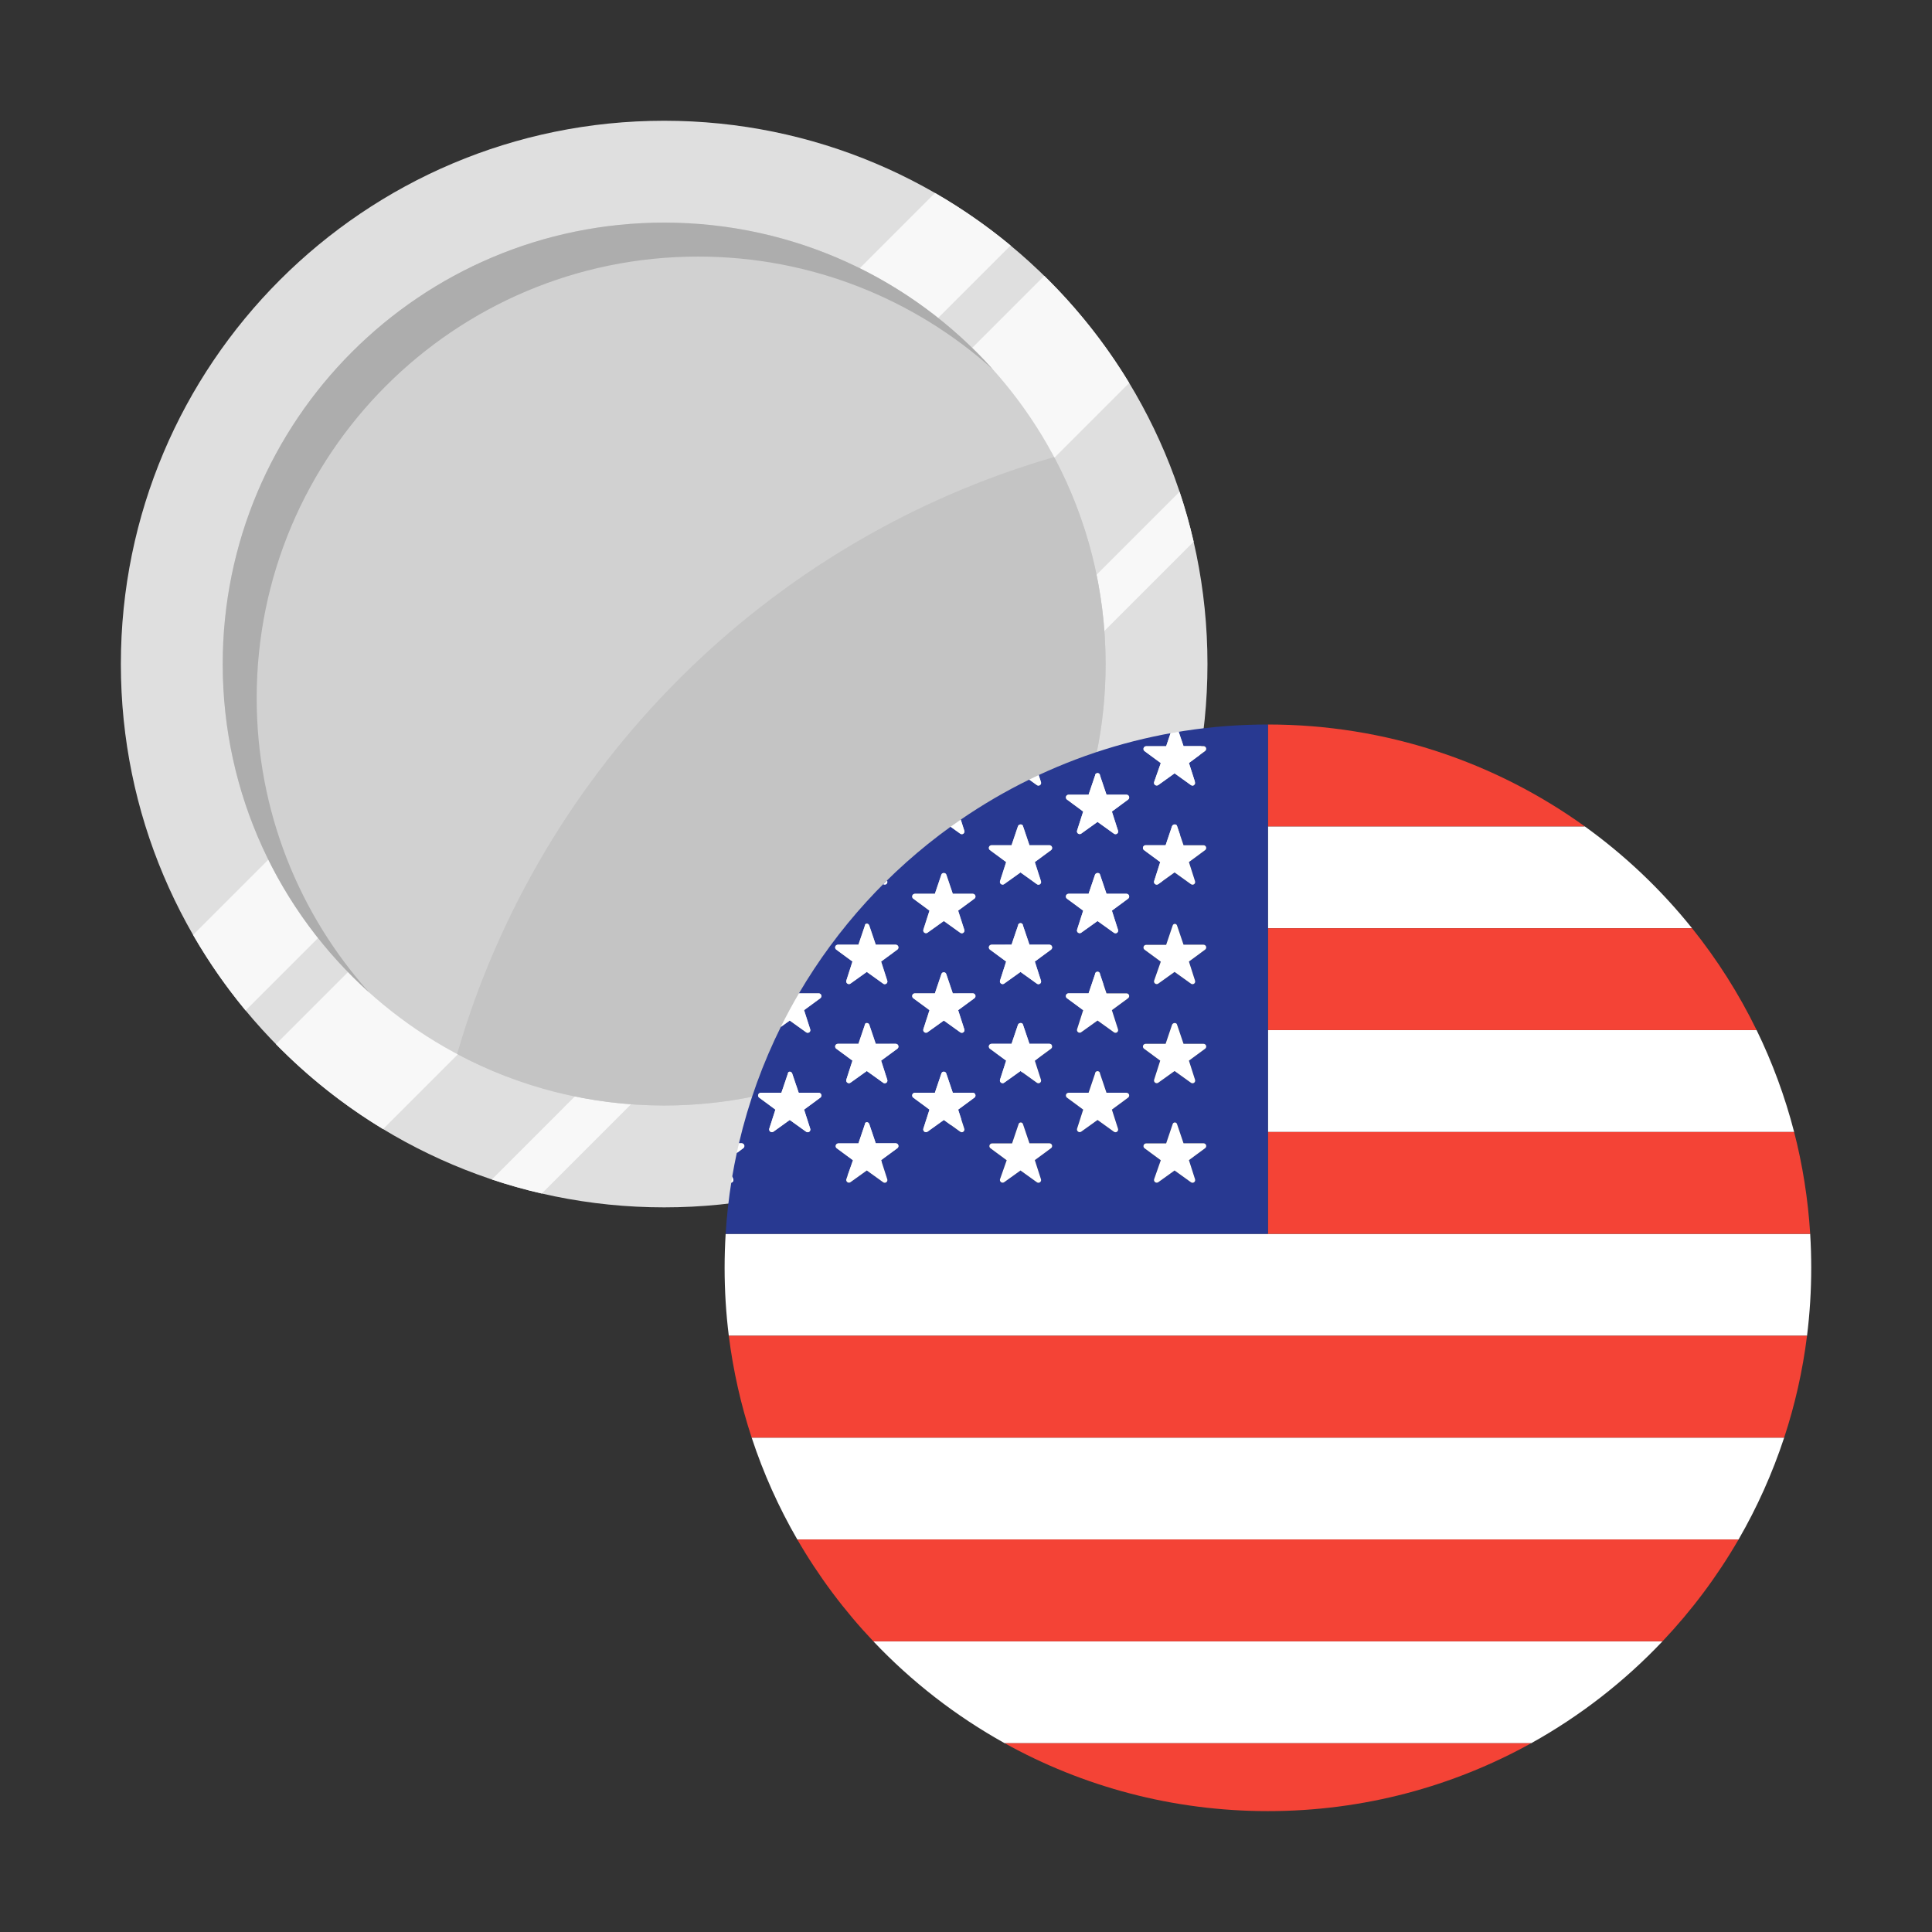
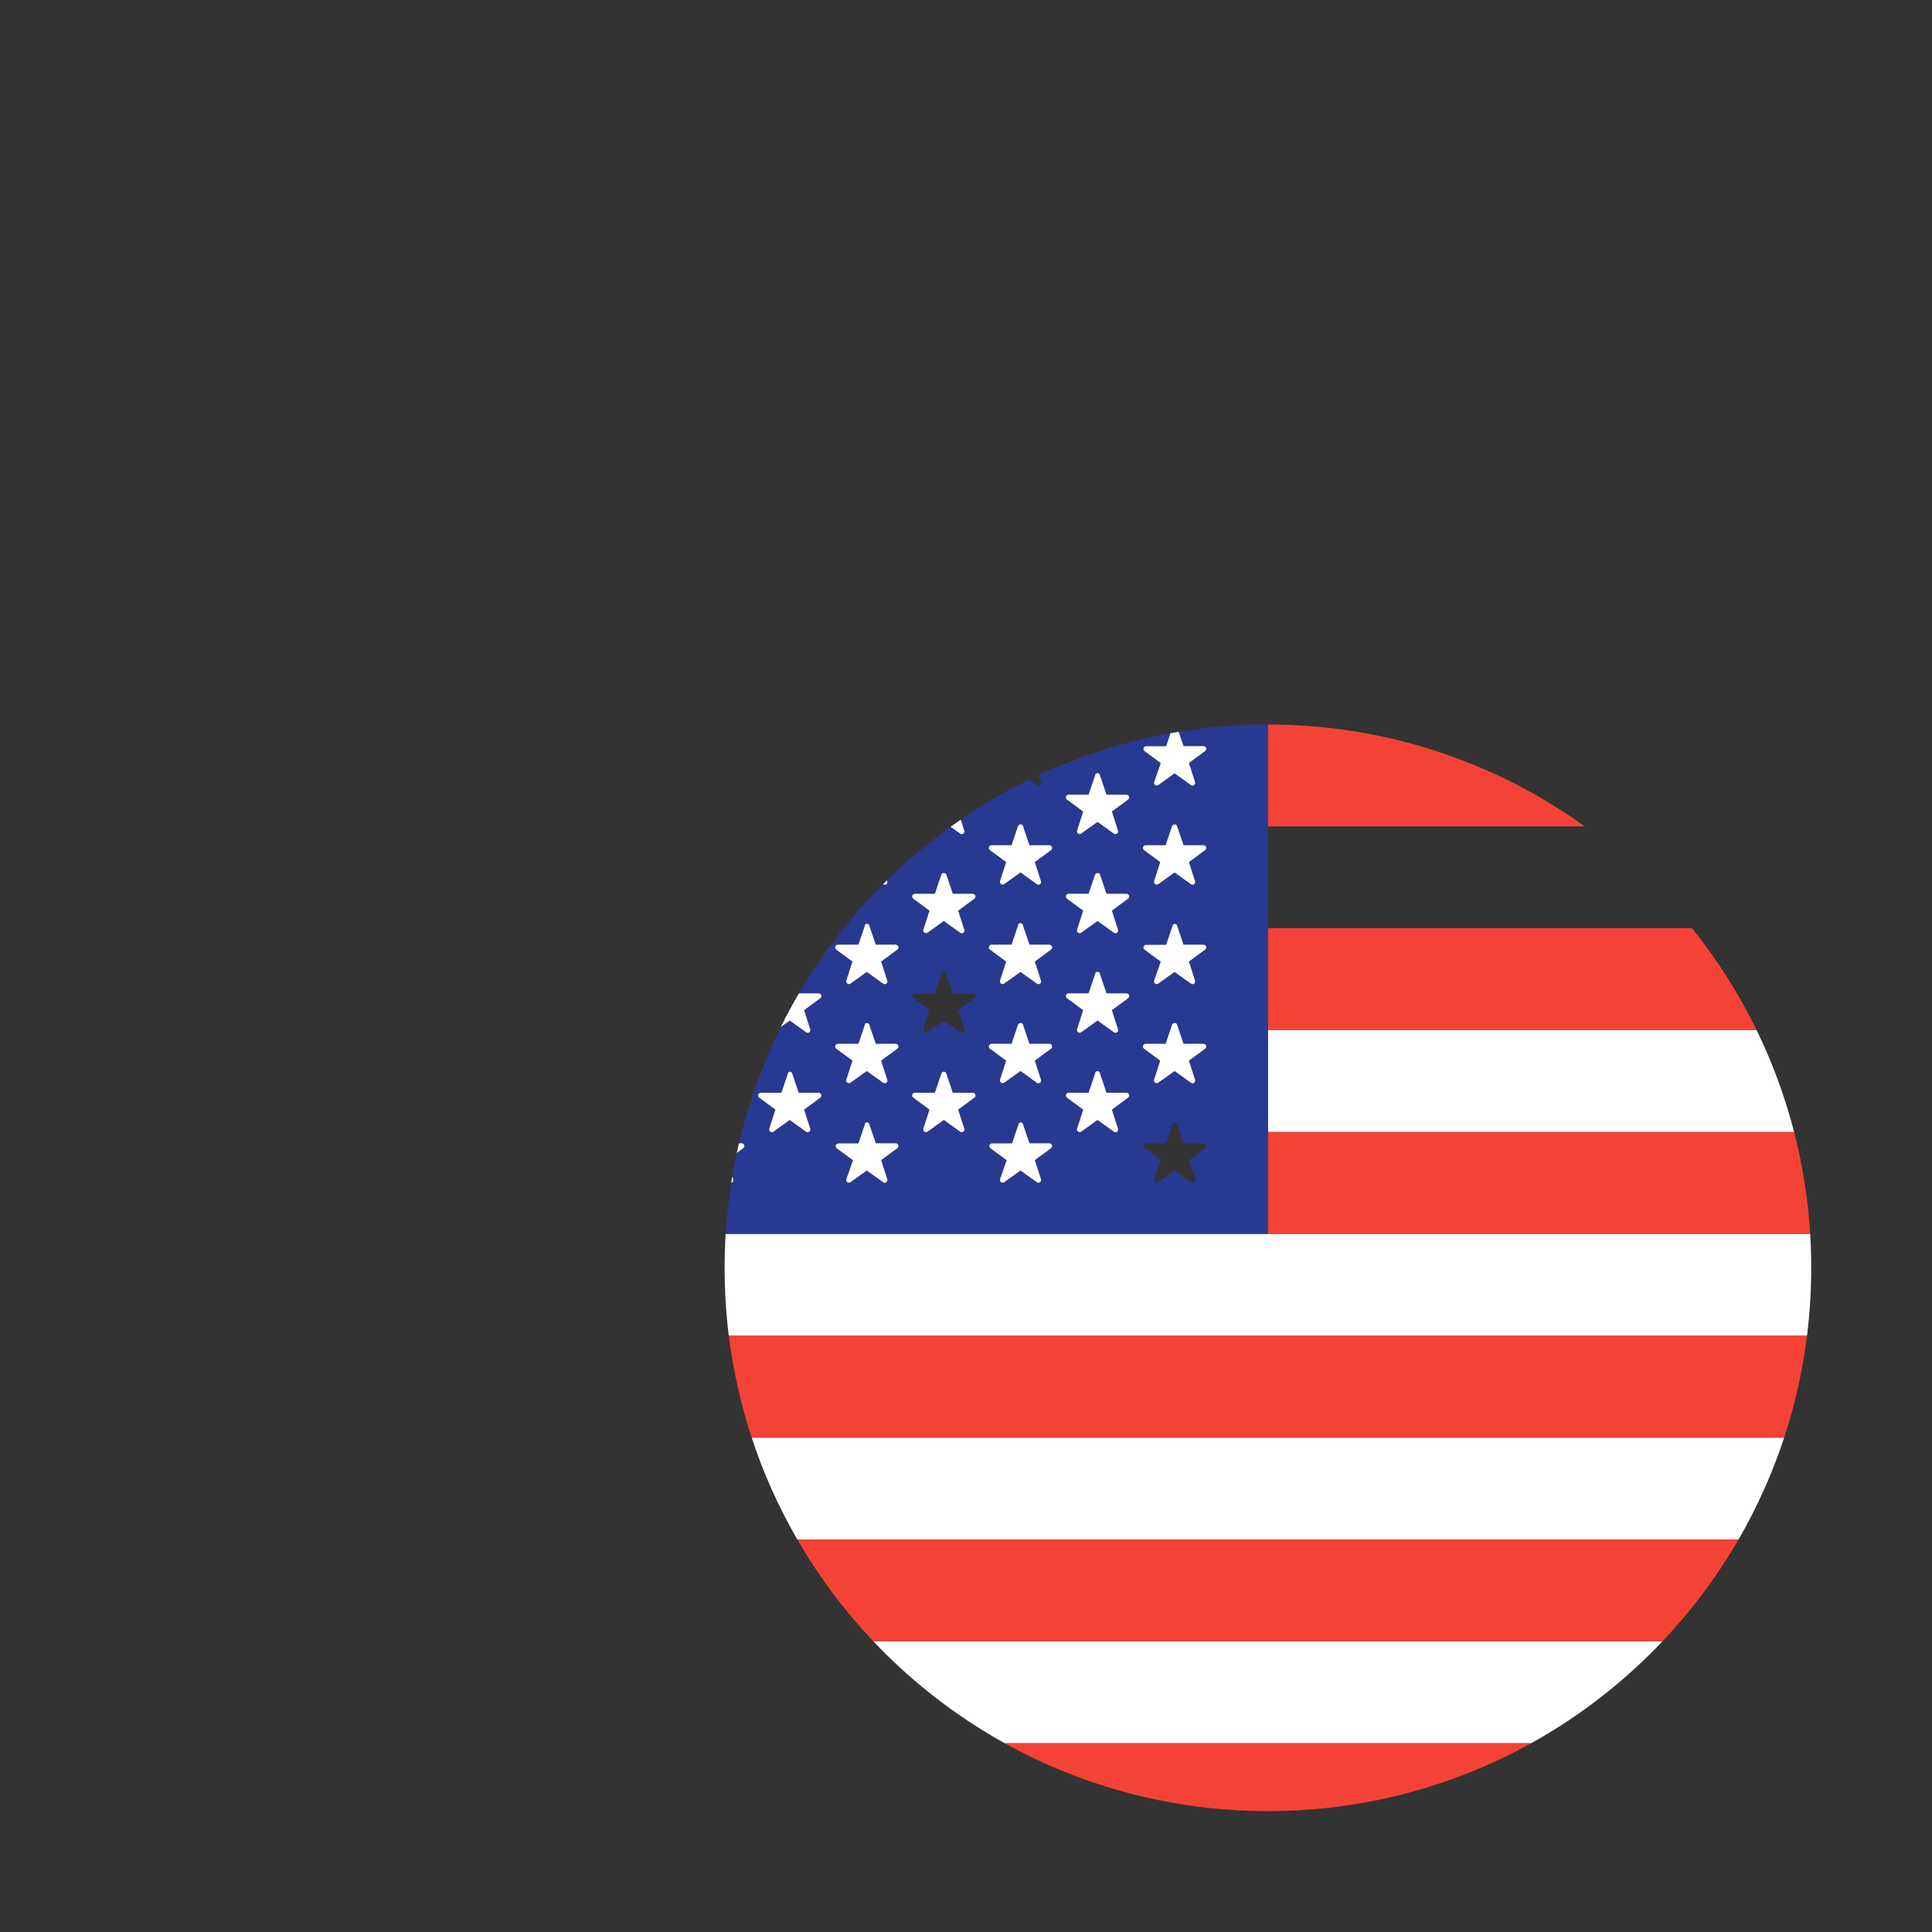
<svg xmlns="http://www.w3.org/2000/svg" width="72" height="72" viewBox="0 0 72 72" fill="none">
  <rect x="0" y="0" width="72" height="72" fill="#333333" stroke="none" />
  <g clip-path="url(#clip0_5899_14692)">
    <path d="M44.999 24.748C44.999 35.93 35.934 44.995 24.752 44.995C13.569 44.995 4.504 35.93 4.504 24.748C4.504 13.565 13.569 4.5 24.752 4.5C35.934 4.5 44.999 13.565 44.999 24.748Z" fill="#DFDFDF" />
    <path d="M37.661 9.148C36.782 8.42 35.84 7.765 34.845 7.191L7.195 34.841C7.768 35.836 8.424 36.778 9.152 37.657L37.661 9.148Z" fill="#F8F8F8" />
    <path d="M14.276 42.078C12.814 41.193 11.473 40.127 10.283 38.912L38.916 10.279C40.131 11.469 41.196 12.81 42.082 14.272L14.276 42.078Z" fill="#F8F8F8" />
    <path d="M20.191 44.48C19.558 44.334 18.937 44.159 18.329 43.956L43.959 18.325C44.163 18.933 44.338 19.554 44.484 20.187L20.191 44.48Z" fill="#F8F8F8" />
    <path d="M41.203 24.748C41.203 33.834 33.837 41.199 24.752 41.199C15.666 41.199 8.3 33.834 8.3 24.748C8.3 15.662 15.666 8.296 24.752 8.296C33.837 8.296 41.203 15.662 41.203 24.748Z" fill="#D1D1D1" />
    <path d="M24.752 41.199C33.837 41.199 41.203 33.834 41.203 24.748C41.203 21.959 40.509 19.333 39.285 17.032C28.576 20.132 20.136 28.572 17.035 39.281C19.337 40.505 21.963 41.199 24.752 41.199Z" fill="#C4C4C4" />
    <path d="M37 13.765C34.088 11.152 30.238 9.562 26.017 9.562C16.931 9.562 9.566 16.927 9.566 26.013C9.566 30.234 11.155 34.084 13.769 36.996C10.412 33.984 8.3 29.613 8.3 24.748C8.3 15.662 15.666 8.296 24.752 8.296C29.616 8.296 33.988 10.408 37 13.765Z" fill="#ADADAD" />
  </g>
  <path d="M27.043 45.982C27.017 46.401 27.004 46.823 27.004 47.248C27.004 48.105 27.057 48.95 27.16 49.779H67.343C67.446 48.95 67.499 48.105 67.499 47.248C67.499 46.823 67.486 46.401 67.46 45.982H27.043Z" fill="white" />
  <path d="M47.252 38.389V42.186H66.862C66.521 40.863 66.05 39.593 65.464 38.389H47.252Z" fill="white" />
-   <path d="M47.252 34.593H63.058C61.904 33.153 60.558 31.875 59.058 30.796H47.252V34.593Z" fill="white" />
  <path d="M28.012 53.575C28.45 54.907 29.022 56.178 29.713 57.372H64.791C65.481 56.178 66.053 54.907 66.491 53.575H28.012Z" fill="white" />
  <path d="M32.548 61.168C33.97 62.67 35.62 63.953 37.442 64.965H57.062C58.883 63.953 60.533 62.67 61.955 61.168H32.548Z" fill="white" />
  <path d="M47.252 27L47.252 30.796H59.058C55.734 28.407 51.658 27 47.252 27Z" fill="#F44336" />
  <path d="M47.252 45.982H67.46C67.38 44.68 67.177 43.41 66.862 42.186H47.252L47.252 45.982Z" fill="#F44336" />
  <path d="M47.252 38.389H65.464C64.802 37.032 63.994 35.76 63.058 34.593H47.252V38.389Z" fill="#F44336" />
  <path d="M67.343 49.779C67.18 51.087 66.892 52.357 66.491 53.575H28.012C27.612 52.357 27.324 51.087 27.16 49.779H67.343Z" fill="#F44336" />
  <path d="M29.713 57.372C30.509 58.748 31.462 60.021 32.548 61.168H61.955C63.041 60.021 63.995 58.748 64.791 57.372H29.713Z" fill="#F44336" />
  <path d="M47.252 67.495C50.811 67.495 54.155 66.577 57.062 64.965H37.442C40.348 66.577 43.693 67.495 47.252 67.495Z" fill="#F44336" />
  <path fill-rule="evenodd" clip-rule="evenodd" d="M47.252 45.982H27.043C27.084 45.309 27.159 44.644 27.265 43.989C27.26 44.018 27.256 44.047 27.251 44.076C27.264 44.073 27.276 44.068 27.287 44.06C27.323 44.035 27.338 43.989 27.324 43.947L27.289 43.84C27.34 43.541 27.398 43.243 27.462 42.948C27.46 42.954 27.459 42.961 27.457 42.968L27.703 42.787C27.735 42.761 27.749 42.716 27.735 42.676C27.721 42.636 27.684 42.608 27.642 42.607H27.538C27.898 41.073 28.432 39.606 29.119 38.229C29.111 38.243 29.104 38.258 29.097 38.273L29.431 38.033L30.039 38.468C30.056 38.482 30.076 38.489 30.096 38.49C30.118 38.491 30.139 38.485 30.158 38.472C30.173 38.461 30.185 38.447 30.192 38.431C30.201 38.409 30.203 38.383 30.195 38.359L29.966 37.646L30.574 37.199C30.607 37.172 30.62 37.128 30.606 37.087C30.593 37.047 30.555 37.02 30.513 37.019H29.774C31.207 34.576 33.137 32.46 35.425 30.811L35.781 31.066C35.795 31.077 35.811 31.084 35.827 31.086C35.839 31.088 35.85 31.088 35.861 31.086C35.871 31.084 35.879 31.081 35.888 31.077L35.895 31.073L35.9 31.07C35.936 31.044 35.951 30.998 35.937 30.956L35.805 30.544C39.061 28.308 43.004 27 47.252 27V45.982ZM44.107 27.806L43.926 27.272C43.825 27.288 43.724 27.306 43.623 27.324L43.459 27.81H42.712C42.698 27.81 42.685 27.813 42.673 27.819L42.662 27.825L42.657 27.828C42.64 27.84 42.626 27.858 42.619 27.879C42.605 27.919 42.618 27.963 42.651 27.99L43.259 28.438L43.01 29.146C42.998 29.187 43.014 29.231 43.049 29.256C43.069 29.27 43.094 29.276 43.117 29.273C43.134 29.272 43.151 29.266 43.166 29.256L43.773 28.82L44.38 29.256C44.392 29.265 44.405 29.271 44.419 29.274C44.446 29.281 44.475 29.276 44.499 29.259C44.535 29.234 44.55 29.188 44.536 29.146L44.308 28.434L44.915 27.986C44.927 27.976 44.937 27.964 44.943 27.951L44.947 27.942C44.948 27.938 44.949 27.934 44.95 27.93C44.952 27.924 44.953 27.917 44.953 27.91C44.953 27.898 44.951 27.886 44.948 27.875C44.938 27.845 44.914 27.822 44.886 27.812C44.876 27.808 44.865 27.806 44.854 27.806H44.107ZM38.757 29.259C38.793 29.234 38.808 29.188 38.794 29.146L38.71 28.884C38.639 28.918 38.569 28.951 38.498 28.985L38.356 29.054L38.638 29.256C38.672 29.283 38.721 29.285 38.757 29.259ZM43.459 42.611L43.7 41.898C43.708 41.859 43.742 41.831 43.781 41.83C43.821 41.829 43.856 41.855 43.866 41.894L44.107 42.607H44.854C44.88 42.608 44.903 42.617 44.92 42.634C44.933 42.645 44.942 42.659 44.948 42.676C44.961 42.716 44.948 42.761 44.915 42.787L44.308 43.235L44.536 43.947C44.55 43.989 44.535 44.035 44.499 44.06C44.463 44.086 44.415 44.084 44.38 44.057L43.773 43.621L43.166 44.057C43.16 44.06 43.154 44.064 43.148 44.066L43.141 44.069L43.131 44.072C43.122 44.075 43.112 44.075 43.103 44.075C43.098 44.075 43.093 44.074 43.088 44.073C43.074 44.071 43.061 44.065 43.049 44.057C43.044 44.053 43.039 44.049 43.035 44.045C43.03 44.04 43.026 44.035 43.022 44.029L43.019 44.024L43.017 44.019L43.013 44.011C43.005 43.991 43.004 43.969 43.01 43.947L43.259 43.239L42.651 42.791C42.63 42.774 42.617 42.75 42.614 42.724C42.612 42.71 42.614 42.694 42.619 42.68C42.624 42.664 42.633 42.65 42.644 42.639C42.649 42.635 42.653 42.631 42.658 42.628L42.667 42.623L42.673 42.62L42.679 42.617L42.689 42.614C42.697 42.612 42.704 42.611 42.712 42.611H43.459ZM38.124 41.894C38.114 41.855 38.079 41.829 38.039 41.83C37.999 41.831 37.965 41.859 37.958 41.898L37.717 42.611H36.97C36.927 42.612 36.89 42.64 36.876 42.68C36.863 42.72 36.876 42.765 36.909 42.791L37.516 43.239L37.267 43.947C37.26 43.975 37.264 44.003 37.279 44.026L37.285 44.035L37.29 44.042C37.295 44.047 37.301 44.052 37.307 44.057C37.342 44.081 37.388 44.081 37.423 44.057L38.031 43.621L38.638 44.057C38.651 44.067 38.667 44.074 38.683 44.077L38.692 44.078L38.699 44.078C38.703 44.078 38.708 44.078 38.713 44.078C38.728 44.076 38.743 44.07 38.757 44.06C38.793 44.035 38.808 43.989 38.794 43.947L38.565 43.235L39.173 42.787C39.177 42.784 39.181 42.78 39.184 42.776C39.187 42.773 39.19 42.77 39.193 42.766L39.198 42.757C39.2 42.753 39.202 42.749 39.204 42.745C39.206 42.738 39.208 42.732 39.209 42.725C39.21 42.718 39.211 42.711 39.211 42.704L39.21 42.695L39.208 42.686L39.205 42.676C39.192 42.636 39.154 42.608 39.112 42.607H38.365L38.124 41.894ZM32.396 41.894L32.637 42.607H33.384C33.426 42.608 33.464 42.636 33.477 42.676C33.484 42.695 33.484 42.715 33.479 42.734C33.474 42.754 33.462 42.773 33.445 42.787L32.837 43.235L33.066 43.947C33.068 43.953 33.069 43.958 33.07 43.963L33.071 43.972L33.071 43.983C33.071 43.993 33.069 44.003 33.066 44.012C33.059 44.031 33.046 44.048 33.029 44.06C32.993 44.086 32.944 44.084 32.91 44.057L32.303 43.621L31.695 44.057C31.66 44.081 31.614 44.081 31.579 44.057C31.556 44.041 31.542 44.017 31.537 43.992C31.536 43.985 31.536 43.979 31.536 43.973C31.536 43.968 31.536 43.962 31.537 43.957L31.539 43.947L31.788 43.239L31.181 42.791C31.167 42.78 31.157 42.766 31.151 42.751C31.146 42.74 31.143 42.728 31.143 42.716C31.143 42.704 31.144 42.692 31.148 42.68C31.157 42.655 31.174 42.635 31.195 42.623C31.209 42.616 31.225 42.611 31.242 42.611H31.991L32.232 41.898C32.234 41.797 32.367 41.797 32.396 41.894ZM40.995 40.011C40.995 39.978 40.977 39.947 40.949 39.931C40.933 39.922 40.916 39.918 40.9 39.918C40.884 39.919 40.869 39.923 40.855 39.931C40.843 39.938 40.833 39.947 40.825 39.958C40.822 39.963 40.819 39.968 40.816 39.974C40.811 39.986 40.809 39.998 40.809 40.011L40.568 40.724H39.821C39.778 40.725 39.741 40.752 39.727 40.793C39.714 40.833 39.727 40.877 39.76 40.904L40.367 41.352L40.139 42.064C40.133 42.084 40.134 42.104 40.14 42.122C40.147 42.143 40.16 42.161 40.178 42.174C40.213 42.198 40.26 42.198 40.294 42.174L40.902 41.738L41.509 42.174C41.544 42.201 41.592 42.203 41.628 42.177C41.664 42.152 41.679 42.106 41.665 42.064L41.437 41.352L42.044 40.904C42.077 40.877 42.09 40.833 42.077 40.793C42.07 40.774 42.059 40.758 42.044 40.746C42.027 40.733 42.006 40.724 41.983 40.724H41.236L40.995 40.011ZM35.267 40.011L35.508 40.724H36.255C36.297 40.725 36.335 40.752 36.348 40.793C36.362 40.833 36.349 40.877 36.316 40.904L35.708 41.352L35.937 42.064C35.951 42.106 35.936 42.152 35.9 42.177C35.883 42.189 35.863 42.195 35.843 42.195C35.833 42.195 35.822 42.194 35.812 42.19C35.801 42.187 35.791 42.181 35.781 42.174L35.174 41.738L34.566 42.174C34.532 42.198 34.485 42.198 34.45 42.174C34.415 42.149 34.399 42.105 34.41 42.064L34.639 41.352L34.032 40.904C33.999 40.877 33.986 40.833 33.999 40.793C34.013 40.752 34.05 40.725 34.093 40.724H34.84L35.081 40.011C35.105 39.914 35.239 39.914 35.267 40.011ZM29.766 40.724L29.525 40.011C29.496 39.914 29.363 39.914 29.361 40.011L29.12 40.724H28.35C28.343 40.724 28.335 40.725 28.328 40.727C28.318 40.73 28.308 40.734 28.3 40.739C28.28 40.751 28.265 40.77 28.257 40.793C28.243 40.833 28.256 40.877 28.29 40.904L28.897 41.352L28.668 42.064C28.657 42.105 28.673 42.149 28.708 42.174C28.723 42.185 28.741 42.191 28.759 42.192C28.782 42.193 28.805 42.187 28.824 42.174L29.431 41.738L30.039 42.174C30.073 42.201 30.122 42.203 30.158 42.177C30.194 42.152 30.209 42.106 30.195 42.064L29.966 41.352L30.574 40.904C30.607 40.877 30.62 40.833 30.606 40.793C30.593 40.752 30.555 40.725 30.513 40.724H29.766ZM43.866 38.187L44.107 38.9H44.854C44.897 38.901 44.934 38.928 44.948 38.968C44.953 38.985 44.954 39.002 44.951 39.018C44.947 39.042 44.935 39.064 44.915 39.08L44.308 39.527L44.536 40.24C44.544 40.261 44.543 40.283 44.536 40.303C44.535 40.309 44.532 40.315 44.529 40.321C44.526 40.326 44.522 40.331 44.518 40.336C44.513 40.342 44.507 40.348 44.499 40.353C44.463 40.378 44.415 40.377 44.38 40.349L43.773 39.914L43.166 40.349C43.147 40.362 43.125 40.368 43.103 40.368C43.084 40.367 43.065 40.361 43.049 40.349C43.014 40.325 42.998 40.281 43.01 40.24L43.238 39.527L42.631 39.08C42.598 39.053 42.585 39.009 42.598 38.968C42.606 38.945 42.623 38.925 42.643 38.913C42.658 38.905 42.674 38.9 42.692 38.9H43.439L43.68 38.187C43.716 38.104 43.85 38.104 43.866 38.187ZM38.365 38.9L38.124 38.187C38.108 38.104 37.974 38.104 37.938 38.187L37.697 38.9H36.95C36.907 38.901 36.87 38.928 36.856 38.968C36.843 39.009 36.856 39.053 36.889 39.08L37.496 39.527L37.267 40.24C37.256 40.281 37.272 40.325 37.307 40.349C37.342 40.374 37.388 40.374 37.423 40.349L38.031 39.914L38.638 40.349C38.672 40.377 38.721 40.378 38.757 40.353C38.778 40.339 38.791 40.317 38.797 40.294C38.799 40.284 38.8 40.273 38.799 40.263C38.798 40.255 38.797 40.248 38.794 40.24L38.565 39.527L39.173 39.08C39.206 39.053 39.219 39.009 39.205 38.968C39.198 38.946 39.182 38.927 39.163 38.915C39.148 38.905 39.13 38.9 39.112 38.9H38.365ZM32.396 38.187L32.637 38.9H33.384C33.426 38.901 33.464 38.928 33.477 38.968C33.491 39.009 33.478 39.053 33.445 39.08L32.837 39.527L33.066 40.24C33.08 40.282 33.065 40.328 33.029 40.353C32.993 40.378 32.944 40.377 32.91 40.349L32.303 39.914L31.695 40.349C31.66 40.374 31.614 40.374 31.579 40.349C31.544 40.325 31.528 40.281 31.539 40.24L31.768 39.527L31.161 39.08C31.128 39.053 31.115 39.009 31.128 38.968C31.142 38.928 31.179 38.901 31.221 38.9H31.991L32.232 38.187C32.234 38.104 32.367 38.104 32.396 38.187ZM40.995 36.306C40.995 36.254 40.953 36.213 40.902 36.213C40.884 36.213 40.867 36.218 40.852 36.227L40.85 36.229L40.842 36.234L40.836 36.239L40.83 36.246C40.825 36.252 40.822 36.258 40.818 36.264C40.816 36.27 40.814 36.275 40.812 36.281C40.811 36.285 40.81 36.29 40.809 36.295L40.809 36.306L40.568 37.019H39.821C39.778 37.02 39.741 37.047 39.727 37.087C39.714 37.128 39.727 37.172 39.76 37.199L40.367 37.646L40.139 38.359C40.133 38.38 40.134 38.402 40.142 38.421C40.146 38.433 40.153 38.444 40.161 38.453L40.169 38.461C40.172 38.464 40.175 38.466 40.178 38.468C40.197 38.482 40.221 38.488 40.243 38.486C40.261 38.485 40.279 38.479 40.294 38.468L40.902 38.033L41.509 38.468C41.519 38.476 41.531 38.482 41.543 38.486C41.551 38.488 41.559 38.49 41.568 38.49C41.589 38.491 41.61 38.485 41.628 38.472C41.651 38.456 41.666 38.431 41.669 38.405C41.672 38.39 41.67 38.374 41.665 38.359L41.437 37.646L42.044 37.199C42.06 37.186 42.072 37.168 42.078 37.149C42.083 37.129 42.083 37.108 42.077 37.087C42.07 37.067 42.057 37.05 42.04 37.038C42.024 37.026 42.004 37.019 41.983 37.019H41.236L40.995 36.306ZM35.267 36.306L35.508 37.019H36.255C36.297 37.02 36.335 37.047 36.348 37.087C36.362 37.128 36.349 37.172 36.316 37.199L35.708 37.646L35.937 38.359C35.939 38.365 35.94 38.371 35.941 38.377C35.942 38.384 35.943 38.392 35.942 38.399C35.941 38.409 35.939 38.418 35.935 38.427C35.933 38.434 35.929 38.441 35.924 38.448C35.918 38.457 35.91 38.465 35.9 38.472C35.864 38.497 35.816 38.496 35.781 38.468L35.174 38.033L34.566 38.468C34.532 38.493 34.485 38.493 34.45 38.468C34.441 38.462 34.432 38.453 34.426 38.444C34.418 38.433 34.412 38.421 34.409 38.408L34.408 38.397L34.407 38.385C34.407 38.381 34.407 38.377 34.408 38.372C34.408 38.368 34.409 38.363 34.41 38.359L34.639 37.646L34.032 37.199C33.999 37.172 33.986 37.128 33.999 37.087C34.013 37.047 34.05 37.02 34.093 37.019H34.84L35.081 36.306C35.105 36.209 35.239 36.209 35.267 36.306ZM44.107 35.206L43.866 34.494C43.856 34.455 43.821 34.428 43.781 34.429C43.77 34.429 43.758 34.432 43.748 34.437C43.724 34.448 43.705 34.47 43.7 34.498L43.459 35.211H42.712C42.684 35.211 42.658 35.223 42.64 35.243C42.631 35.253 42.623 35.266 42.619 35.279C42.613 35.295 42.612 35.311 42.614 35.326C42.618 35.351 42.631 35.374 42.651 35.391L43.259 35.838L43.01 36.547C42.998 36.588 43.014 36.632 43.049 36.656C43.084 36.681 43.131 36.681 43.166 36.656L43.773 36.221L44.38 36.656C44.415 36.684 44.463 36.685 44.499 36.66C44.535 36.635 44.55 36.589 44.536 36.547L44.308 35.834L44.915 35.387C44.948 35.36 44.961 35.316 44.948 35.275C44.934 35.235 44.897 35.208 44.854 35.206H44.107ZM38.031 34.401C38.055 34.401 38.077 34.41 38.094 34.425C38.112 34.442 38.124 34.467 38.124 34.494L38.365 35.206H39.112C39.154 35.208 39.192 35.235 39.205 35.275C39.219 35.316 39.206 35.36 39.173 35.387L38.565 35.834L38.794 36.547C38.801 36.567 38.801 36.587 38.795 36.606C38.792 36.617 38.787 36.627 38.781 36.636L38.776 36.643L38.771 36.648C38.767 36.653 38.762 36.656 38.757 36.66C38.721 36.685 38.672 36.684 38.638 36.656L38.031 36.221L37.423 36.656C37.388 36.681 37.342 36.681 37.307 36.656C37.272 36.632 37.256 36.588 37.267 36.547L37.496 35.834L36.889 35.387C36.856 35.36 36.843 35.316 36.856 35.275C36.87 35.235 36.907 35.208 36.95 35.206H37.697L37.938 34.494C37.938 34.442 37.979 34.401 38.031 34.401ZM32.637 35.206L32.396 34.494C32.367 34.397 32.234 34.397 32.232 34.494L31.991 35.206H31.221C31.179 35.208 31.142 35.235 31.128 35.275C31.115 35.316 31.128 35.36 31.161 35.387L31.768 35.834L31.539 36.547C31.528 36.588 31.544 36.632 31.579 36.656C31.614 36.681 31.66 36.681 31.695 36.656L32.303 36.221L32.91 36.656C32.944 36.684 32.993 36.685 33.029 36.66C33.053 36.643 33.068 36.616 33.071 36.588C33.072 36.574 33.071 36.56 33.066 36.547L32.837 35.834L33.445 35.387C33.478 35.36 33.491 35.316 33.477 35.275C33.464 35.235 33.426 35.208 33.384 35.206H32.637ZM35.267 32.596L35.508 33.309H36.255C36.279 33.31 36.302 33.319 36.319 33.334C36.332 33.346 36.343 33.361 36.348 33.378C36.362 33.418 36.349 33.463 36.316 33.489L35.708 33.937L35.937 34.65C35.951 34.691 35.936 34.737 35.9 34.763C35.876 34.78 35.846 34.785 35.819 34.778C35.805 34.774 35.792 34.768 35.781 34.759L35.174 34.324L34.566 34.759C34.547 34.773 34.523 34.779 34.501 34.777C34.483 34.776 34.465 34.77 34.45 34.759C34.415 34.734 34.399 34.691 34.41 34.65L34.639 33.937L34.032 33.489C33.999 33.463 33.986 33.418 33.999 33.378C34.013 33.338 34.05 33.31 34.093 33.309H34.84L35.081 32.596C35.105 32.514 35.239 32.514 35.267 32.596ZM41.236 33.309L40.995 32.596C40.979 32.514 40.845 32.514 40.809 32.596L40.568 33.309H39.821C39.778 33.31 39.741 33.338 39.727 33.378C39.714 33.418 39.727 33.463 39.76 33.489L40.367 33.937L40.139 34.65C40.127 34.691 40.143 34.734 40.178 34.759C40.213 34.783 40.26 34.783 40.294 34.759L40.902 34.324L41.509 34.759C41.544 34.786 41.592 34.788 41.628 34.763C41.664 34.737 41.679 34.691 41.665 34.65L41.437 33.937L42.044 33.489C42.077 33.463 42.09 33.418 42.077 33.378C42.063 33.338 42.026 33.31 41.983 33.309H41.236ZM38.124 30.786L38.365 31.499H39.112C39.119 31.499 39.127 31.5 39.134 31.502C39.144 31.505 39.153 31.509 39.162 31.514C39.182 31.526 39.198 31.545 39.205 31.568C39.219 31.608 39.206 31.653 39.173 31.679L38.565 32.127L38.794 32.84C38.808 32.881 38.793 32.927 38.757 32.953C38.721 32.978 38.672 32.976 38.638 32.949L38.031 32.514L37.423 32.949C37.388 32.973 37.342 32.973 37.307 32.949C37.279 32.929 37.263 32.897 37.264 32.864C37.264 32.86 37.264 32.855 37.265 32.85L37.267 32.84L37.496 32.127L36.889 31.679C36.856 31.653 36.843 31.608 36.856 31.568C36.87 31.528 36.907 31.5 36.95 31.499H37.697L37.938 30.786C37.974 30.703 38.108 30.703 38.124 30.786ZM44.107 31.499L43.866 30.786C43.85 30.703 43.716 30.703 43.68 30.786L43.439 31.499H42.692C42.675 31.5 42.658 31.504 42.644 31.512C42.623 31.524 42.606 31.544 42.598 31.568C42.585 31.608 42.598 31.653 42.631 31.679L43.238 32.127L43.01 32.84C43.008 32.845 43.007 32.851 43.006 32.856C43.006 32.862 43.006 32.867 43.006 32.872C43.007 32.881 43.008 32.889 43.011 32.897C43.014 32.908 43.02 32.918 43.026 32.927C43.033 32.935 43.04 32.943 43.049 32.949C43.084 32.973 43.131 32.973 43.166 32.949L43.773 32.514L44.38 32.949C44.415 32.976 44.463 32.978 44.499 32.953C44.535 32.927 44.55 32.881 44.536 32.84L44.308 32.127L44.915 31.679C44.932 31.666 44.944 31.647 44.949 31.627C44.954 31.608 44.954 31.587 44.948 31.568C44.934 31.528 44.897 31.5 44.854 31.499H44.107ZM40.979 28.851C40.983 28.858 40.987 28.866 40.99 28.874C40.991 28.878 40.992 28.882 40.993 28.886C40.995 28.891 40.995 28.897 40.995 28.903L41.236 29.616H41.983C41.992 29.616 42.001 29.618 42.009 29.62C42.017 29.622 42.024 29.626 42.032 29.63C42.052 29.642 42.068 29.661 42.077 29.685C42.09 29.725 42.077 29.77 42.044 29.796L41.437 30.244L41.665 30.956C41.675 30.985 41.671 31.015 41.656 31.039C41.654 31.044 41.65 31.048 41.647 31.052C41.642 31.059 41.635 31.064 41.628 31.07C41.592 31.095 41.544 31.093 41.509 31.066L40.902 30.63L40.294 31.066C40.279 31.077 40.261 31.083 40.243 31.084C40.22 31.085 40.197 31.079 40.178 31.066C40.143 31.041 40.127 30.998 40.139 30.956L40.367 30.244L39.76 29.796C39.727 29.77 39.714 29.725 39.727 29.685C39.741 29.645 39.778 29.617 39.821 29.616H40.568L40.809 28.903C40.809 28.87 40.826 28.839 40.855 28.823C40.873 28.812 40.895 28.808 40.915 28.811C40.926 28.813 40.938 28.817 40.949 28.823C40.956 28.827 40.962 28.832 40.968 28.838C40.972 28.842 40.975 28.846 40.979 28.851Z" fill="#283991" />
  <path d="M33.056 32.809L32.958 32.907L32.913 32.951C32.948 32.976 32.994 32.977 33.029 32.953C33.051 32.937 33.066 32.913 33.07 32.887C33.073 32.872 33.071 32.855 33.066 32.84L33.056 32.809Z" fill="#283991" />
  <path d="M43.623 27.324C43.724 27.306 43.825 27.288 43.926 27.272L44.107 27.806H44.854C44.897 27.807 44.934 27.834 44.948 27.875C44.961 27.915 44.948 27.959 44.915 27.986L44.308 28.434L44.536 29.146C44.55 29.188 44.535 29.234 44.499 29.259C44.463 29.285 44.415 29.283 44.38 29.256L43.773 28.82L43.166 29.256C43.131 29.28 43.084 29.28 43.049 29.256C43.014 29.231 42.998 29.187 43.01 29.146L43.259 28.438L42.651 27.99C42.618 27.963 42.605 27.919 42.619 27.879C42.632 27.838 42.669 27.811 42.712 27.81H43.459L43.623 27.324Z" fill="white" />
-   <path d="M38.356 29.054C38.474 28.996 38.592 28.94 38.71 28.884L38.794 29.146C38.808 29.188 38.793 29.234 38.757 29.259C38.721 29.285 38.672 29.283 38.638 29.256L38.356 29.054Z" fill="white" />
  <path d="M35.425 30.811C35.551 30.72 35.677 30.631 35.805 30.544L35.937 30.956C35.951 30.998 35.936 31.044 35.9 31.07C35.864 31.095 35.816 31.093 35.781 31.066L35.425 30.811Z" fill="white" />
  <path d="M32.913 32.951C32.961 32.904 33.008 32.856 33.056 32.809L33.066 32.84C33.08 32.881 33.065 32.927 33.029 32.953C32.994 32.977 32.948 32.976 32.913 32.951Z" fill="white" />
  <path d="M29.097 38.273C29.308 37.846 29.534 37.428 29.774 37.019H30.513C30.555 37.02 30.593 37.047 30.606 37.087C30.62 37.128 30.607 37.172 30.574 37.199L29.966 37.646L30.195 38.359C30.209 38.401 30.194 38.447 30.158 38.472C30.122 38.497 30.073 38.496 30.039 38.468L29.431 38.033L29.097 38.273Z" fill="white" />
  <path d="M27.251 44.076C27.264 44.073 27.276 44.068 27.287 44.06C27.323 44.035 27.338 43.989 27.324 43.947L27.289 43.84C27.276 43.919 27.263 43.997 27.251 44.076Z" fill="white" />
  <path d="M27.457 42.968C27.483 42.847 27.51 42.727 27.538 42.607H27.642C27.684 42.608 27.721 42.636 27.735 42.676C27.749 42.716 27.735 42.761 27.703 42.787L27.457 42.968Z" fill="white" />
-   <path d="M43.866 41.894C43.856 41.855 43.821 41.829 43.781 41.83C43.742 41.831 43.708 41.859 43.7 41.898L43.459 42.611H42.712C42.669 42.612 42.632 42.64 42.619 42.68C42.605 42.72 42.618 42.765 42.651 42.791L43.259 43.239L43.01 43.947C42.998 43.989 43.014 44.032 43.049 44.057C43.084 44.081 43.131 44.081 43.166 44.057L43.773 43.621L44.38 44.057C44.415 44.084 44.463 44.086 44.499 44.06C44.535 44.035 44.55 43.989 44.536 43.947L44.308 43.235L44.915 42.787C44.948 42.761 44.961 42.716 44.948 42.676C44.934 42.636 44.897 42.608 44.854 42.607H44.107L43.866 41.894Z" fill="white" />
  <path d="M38.124 41.894C38.114 41.855 38.079 41.829 38.039 41.83C37.999 41.831 37.965 41.859 37.958 41.898L37.717 42.611H36.97C36.927 42.612 36.89 42.64 36.876 42.68C36.863 42.72 36.876 42.765 36.909 42.791L37.516 43.239L37.267 43.947C37.256 43.989 37.272 44.032 37.307 44.057C37.342 44.081 37.388 44.081 37.423 44.057L38.031 43.621L38.638 44.057C38.672 44.084 38.721 44.086 38.757 44.06C38.793 44.035 38.808 43.989 38.794 43.947L38.565 43.235L39.173 42.787C39.206 42.761 39.219 42.716 39.205 42.676C39.192 42.636 39.154 42.608 39.112 42.607H38.365L38.124 41.894Z" fill="white" />
  <path d="M32.637 42.607L32.396 41.894C32.367 41.797 32.234 41.797 32.232 41.898L31.991 42.611H31.242C31.199 42.612 31.162 42.64 31.148 42.68C31.135 42.72 31.148 42.765 31.181 42.791L31.788 43.239L31.539 43.947C31.528 43.989 31.544 44.032 31.579 44.057C31.614 44.081 31.66 44.081 31.695 44.057L32.303 43.621L32.91 44.057C32.944 44.084 32.993 44.086 33.029 44.06C33.065 44.035 33.08 43.989 33.066 43.947L32.837 43.235L33.445 42.787C33.478 42.761 33.491 42.716 33.477 42.676C33.464 42.636 33.426 42.608 33.384 42.607H32.637Z" fill="white" />
  <path d="M40.995 40.011C40.995 39.978 40.977 39.947 40.949 39.931C40.92 39.914 40.884 39.914 40.855 39.931C40.827 39.947 40.809 39.978 40.809 40.011L40.568 40.724H39.821C39.778 40.725 39.741 40.752 39.727 40.793C39.714 40.833 39.727 40.877 39.76 40.904L40.367 41.352L40.139 42.064C40.127 42.105 40.143 42.149 40.178 42.174C40.213 42.198 40.26 42.198 40.294 42.174L40.902 41.738L41.509 42.174C41.544 42.201 41.592 42.203 41.628 42.177C41.664 42.152 41.679 42.106 41.665 42.064L41.437 41.352L42.044 40.904C42.077 40.877 42.09 40.833 42.077 40.793C42.063 40.752 42.026 40.725 41.983 40.724H41.236L40.995 40.011Z" fill="white" />
  <path d="M35.508 40.724L35.267 40.011C35.239 39.914 35.105 39.914 35.081 40.011L34.84 40.724H34.093C34.05 40.725 34.013 40.752 33.999 40.793C33.986 40.833 33.999 40.877 34.032 40.904L34.639 41.352L34.41 42.064C34.399 42.105 34.415 42.149 34.45 42.174C34.485 42.198 34.532 42.198 34.566 42.174L35.174 41.738L35.781 42.174C35.816 42.201 35.864 42.203 35.9 42.177C35.936 42.152 35.951 42.106 35.937 42.064L35.708 41.352L36.316 40.904C36.349 40.877 36.362 40.833 36.348 40.793C36.335 40.752 36.297 40.725 36.255 40.724H35.508Z" fill="white" />
  <path d="M29.766 40.724L29.525 40.011C29.496 39.914 29.363 39.914 29.361 40.011L29.12 40.724H28.35C28.308 40.725 28.27 40.752 28.257 40.793C28.243 40.833 28.256 40.877 28.29 40.904L28.897 41.352L28.668 42.064C28.657 42.105 28.673 42.149 28.708 42.174C28.743 42.198 28.789 42.198 28.824 42.174L29.431 41.738L30.039 42.174C30.073 42.201 30.122 42.203 30.158 42.177C30.194 42.152 30.209 42.106 30.195 42.064L29.966 41.352L30.574 40.904C30.607 40.877 30.62 40.833 30.606 40.793C30.593 40.752 30.555 40.725 30.513 40.724H29.766Z" fill="white" />
  <path d="M44.107 38.9L43.866 38.187C43.85 38.104 43.716 38.104 43.68 38.187L43.439 38.9H42.692C42.649 38.901 42.612 38.928 42.598 38.968C42.585 39.009 42.598 39.053 42.631 39.08L43.238 39.527L43.01 40.24C42.998 40.281 43.014 40.325 43.049 40.349C43.084 40.374 43.131 40.374 43.166 40.349L43.773 39.914L44.38 40.349C44.415 40.377 44.463 40.378 44.499 40.353C44.535 40.328 44.55 40.282 44.536 40.24L44.308 39.527L44.915 39.08C44.948 39.053 44.961 39.009 44.948 38.968C44.934 38.928 44.897 38.901 44.854 38.9H44.107Z" fill="white" />
  <path d="M38.365 38.9L38.124 38.187C38.108 38.104 37.974 38.104 37.938 38.187L37.697 38.9H36.95C36.907 38.901 36.87 38.928 36.856 38.968C36.843 39.009 36.856 39.053 36.889 39.08L37.496 39.527L37.267 40.24C37.256 40.281 37.272 40.325 37.307 40.349C37.342 40.374 37.388 40.374 37.423 40.349L38.031 39.914L38.638 40.349C38.672 40.377 38.721 40.378 38.757 40.353C38.793 40.328 38.808 40.282 38.794 40.24L38.565 39.527L39.173 39.08C39.206 39.053 39.219 39.009 39.205 38.968C39.192 38.928 39.154 38.901 39.112 38.9H38.365Z" fill="white" />
  <path d="M32.637 38.9L32.396 38.187C32.367 38.104 32.234 38.104 32.232 38.187L31.991 38.9H31.221C31.179 38.901 31.142 38.928 31.128 38.968C31.115 39.009 31.128 39.053 31.161 39.08L31.768 39.527L31.539 40.24C31.528 40.281 31.544 40.325 31.579 40.349C31.614 40.374 31.66 40.374 31.695 40.349L32.303 39.914L32.91 40.349C32.944 40.377 32.993 40.378 33.029 40.353C33.065 40.328 33.08 40.282 33.066 40.24L32.837 39.527L33.445 39.08C33.478 39.053 33.491 39.009 33.477 38.968C33.464 38.928 33.426 38.901 33.384 38.9H32.637Z" fill="white" />
  <path d="M40.995 36.306C40.995 36.254 40.953 36.213 40.902 36.213C40.85 36.213 40.809 36.254 40.809 36.306L40.568 37.019H39.821C39.778 37.02 39.741 37.047 39.727 37.087C39.714 37.128 39.727 37.172 39.76 37.199L40.367 37.646L40.139 38.359C40.127 38.4 40.143 38.444 40.178 38.468C40.213 38.493 40.26 38.493 40.294 38.468L40.902 38.033L41.509 38.468C41.544 38.496 41.592 38.497 41.628 38.472C41.664 38.447 41.679 38.401 41.665 38.359L41.437 37.646L42.044 37.199C42.077 37.172 42.09 37.128 42.077 37.087C42.063 37.047 42.026 37.02 41.983 37.019H41.236L40.995 36.306Z" fill="white" />
-   <path d="M35.508 37.019L35.267 36.306C35.239 36.209 35.105 36.209 35.081 36.306L34.84 37.019H34.093C34.05 37.02 34.013 37.047 33.999 37.087C33.986 37.128 33.999 37.172 34.032 37.199L34.639 37.646L34.41 38.359C34.399 38.4 34.415 38.444 34.45 38.468C34.485 38.493 34.532 38.493 34.566 38.468L35.174 38.033L35.781 38.468C35.816 38.496 35.864 38.497 35.9 38.472C35.936 38.447 35.951 38.401 35.937 38.359L35.708 37.646L36.316 37.199C36.349 37.172 36.362 37.128 36.348 37.087C36.335 37.047 36.297 37.02 36.255 37.019H35.508Z" fill="white" />
  <path d="M43.866 34.494C43.856 34.455 43.821 34.428 43.781 34.429C43.742 34.43 43.708 34.459 43.7 34.498L43.459 35.211H42.712C42.669 35.212 42.632 35.239 42.619 35.279C42.605 35.32 42.618 35.364 42.651 35.391L43.259 35.838L43.01 36.547C42.998 36.588 43.014 36.632 43.049 36.656C43.084 36.681 43.131 36.681 43.166 36.656L43.773 36.221L44.38 36.656C44.415 36.684 44.463 36.685 44.499 36.66C44.535 36.635 44.55 36.589 44.536 36.547L44.308 35.834L44.915 35.387C44.948 35.36 44.961 35.316 44.948 35.275C44.934 35.235 44.897 35.208 44.854 35.206H44.107L43.866 34.494Z" fill="white" />
  <path d="M38.124 34.494C38.124 34.442 38.082 34.401 38.031 34.401C37.979 34.401 37.938 34.442 37.938 34.494L37.697 35.206H36.95C36.907 35.208 36.87 35.235 36.856 35.275C36.843 35.316 36.856 35.36 36.889 35.387L37.496 35.834L37.267 36.547C37.256 36.588 37.272 36.632 37.307 36.656C37.342 36.681 37.388 36.681 37.423 36.656L38.031 36.221L38.638 36.656C38.672 36.684 38.721 36.685 38.757 36.66C38.793 36.635 38.808 36.589 38.794 36.547L38.565 35.834L39.173 35.387C39.206 35.36 39.219 35.316 39.205 35.275C39.192 35.235 39.154 35.208 39.112 35.206H38.365L38.124 34.494Z" fill="white" />
  <path d="M32.637 35.206L32.396 34.494C32.367 34.397 32.234 34.397 32.232 34.494L31.991 35.206H31.221C31.179 35.208 31.142 35.235 31.128 35.275C31.115 35.316 31.128 35.36 31.161 35.387L31.768 35.834L31.539 36.547C31.528 36.588 31.544 36.632 31.579 36.656C31.614 36.681 31.66 36.681 31.695 36.656L32.303 36.221L32.91 36.656C32.944 36.684 32.993 36.685 33.029 36.66C33.065 36.635 33.08 36.589 33.066 36.547L32.837 35.834L33.445 35.387C33.478 35.36 33.491 35.316 33.477 35.275C33.464 35.235 33.426 35.208 33.384 35.206H32.637Z" fill="white" />
  <path d="M35.508 33.309L35.267 32.596C35.239 32.514 35.105 32.514 35.081 32.596L34.84 33.309H34.093C34.05 33.31 34.013 33.338 33.999 33.378C33.986 33.418 33.999 33.463 34.032 33.489L34.639 33.937L34.41 34.65C34.399 34.691 34.415 34.734 34.45 34.759C34.485 34.783 34.532 34.783 34.566 34.759L35.174 34.324L35.781 34.759C35.816 34.786 35.864 34.788 35.9 34.763C35.936 34.737 35.951 34.691 35.937 34.65L35.708 33.937L36.316 33.489C36.349 33.463 36.362 33.418 36.348 33.378C36.335 33.338 36.297 33.31 36.255 33.309H35.508Z" fill="white" />
  <path d="M41.236 33.309L40.995 32.596C40.979 32.514 40.845 32.514 40.809 32.596L40.568 33.309H39.821C39.778 33.31 39.741 33.338 39.727 33.378C39.714 33.418 39.727 33.463 39.76 33.489L40.367 33.937L40.139 34.65C40.127 34.691 40.143 34.734 40.178 34.759C40.213 34.783 40.26 34.783 40.294 34.759L40.902 34.324L41.509 34.759C41.544 34.786 41.592 34.788 41.628 34.763C41.664 34.737 41.679 34.691 41.665 34.65L41.437 33.937L42.044 33.489C42.077 33.463 42.09 33.418 42.077 33.378C42.063 33.338 42.026 33.31 41.983 33.309H41.236Z" fill="white" />
  <path d="M38.365 31.499L38.124 30.786C38.108 30.703 37.974 30.703 37.938 30.786L37.697 31.499H36.95C36.907 31.5 36.87 31.528 36.856 31.568C36.843 31.608 36.856 31.653 36.889 31.679L37.496 32.127L37.267 32.84C37.256 32.881 37.272 32.924 37.307 32.949C37.342 32.973 37.388 32.973 37.423 32.949L38.031 32.514L38.638 32.949C38.672 32.976 38.721 32.978 38.757 32.953C38.793 32.927 38.808 32.881 38.794 32.84L38.565 32.127L39.173 31.679C39.206 31.653 39.219 31.608 39.205 31.568C39.192 31.528 39.154 31.5 39.112 31.499H38.365Z" fill="white" />
  <path d="M44.107 31.499L43.866 30.786C43.85 30.703 43.716 30.703 43.68 30.786L43.439 31.499H42.692C42.649 31.5 42.612 31.528 42.598 31.568C42.585 31.608 42.598 31.653 42.631 31.679L43.238 32.127L43.01 32.84C42.998 32.881 43.014 32.924 43.049 32.949C43.084 32.973 43.131 32.973 43.166 32.949L43.773 32.514L44.38 32.949C44.415 32.976 44.463 32.978 44.499 32.953C44.535 32.927 44.55 32.881 44.536 32.84L44.308 32.127L44.915 31.679C44.948 31.653 44.961 31.608 44.948 31.568C44.934 31.528 44.897 31.5 44.854 31.499H44.107Z" fill="white" />
  <path d="M40.995 28.903C40.995 28.87 40.977 28.839 40.949 28.823C40.92 28.806 40.884 28.806 40.855 28.823C40.826 28.839 40.809 28.87 40.809 28.903L40.568 29.616H39.821C39.778 29.617 39.741 29.645 39.727 29.685C39.714 29.725 39.727 29.77 39.76 29.796L40.367 30.244L40.139 30.956C40.127 30.998 40.143 31.041 40.178 31.066C40.213 31.09 40.26 31.09 40.294 31.066L40.902 30.63L41.509 31.066C41.544 31.093 41.592 31.095 41.628 31.07C41.664 31.044 41.679 30.998 41.665 30.956L41.437 30.244L42.044 29.796C42.077 29.77 42.09 29.725 42.077 29.685C42.063 29.645 42.026 29.617 41.983 29.616H41.236L40.995 28.903Z" fill="white" />
  <defs>
    <clipPath id="clip0_5899_14692">
-       <rect width="40.495" height="40.495" fill="white" transform="translate(4.504 4.5)" />
-     </clipPath>
+       </clipPath>
  </defs>
</svg>